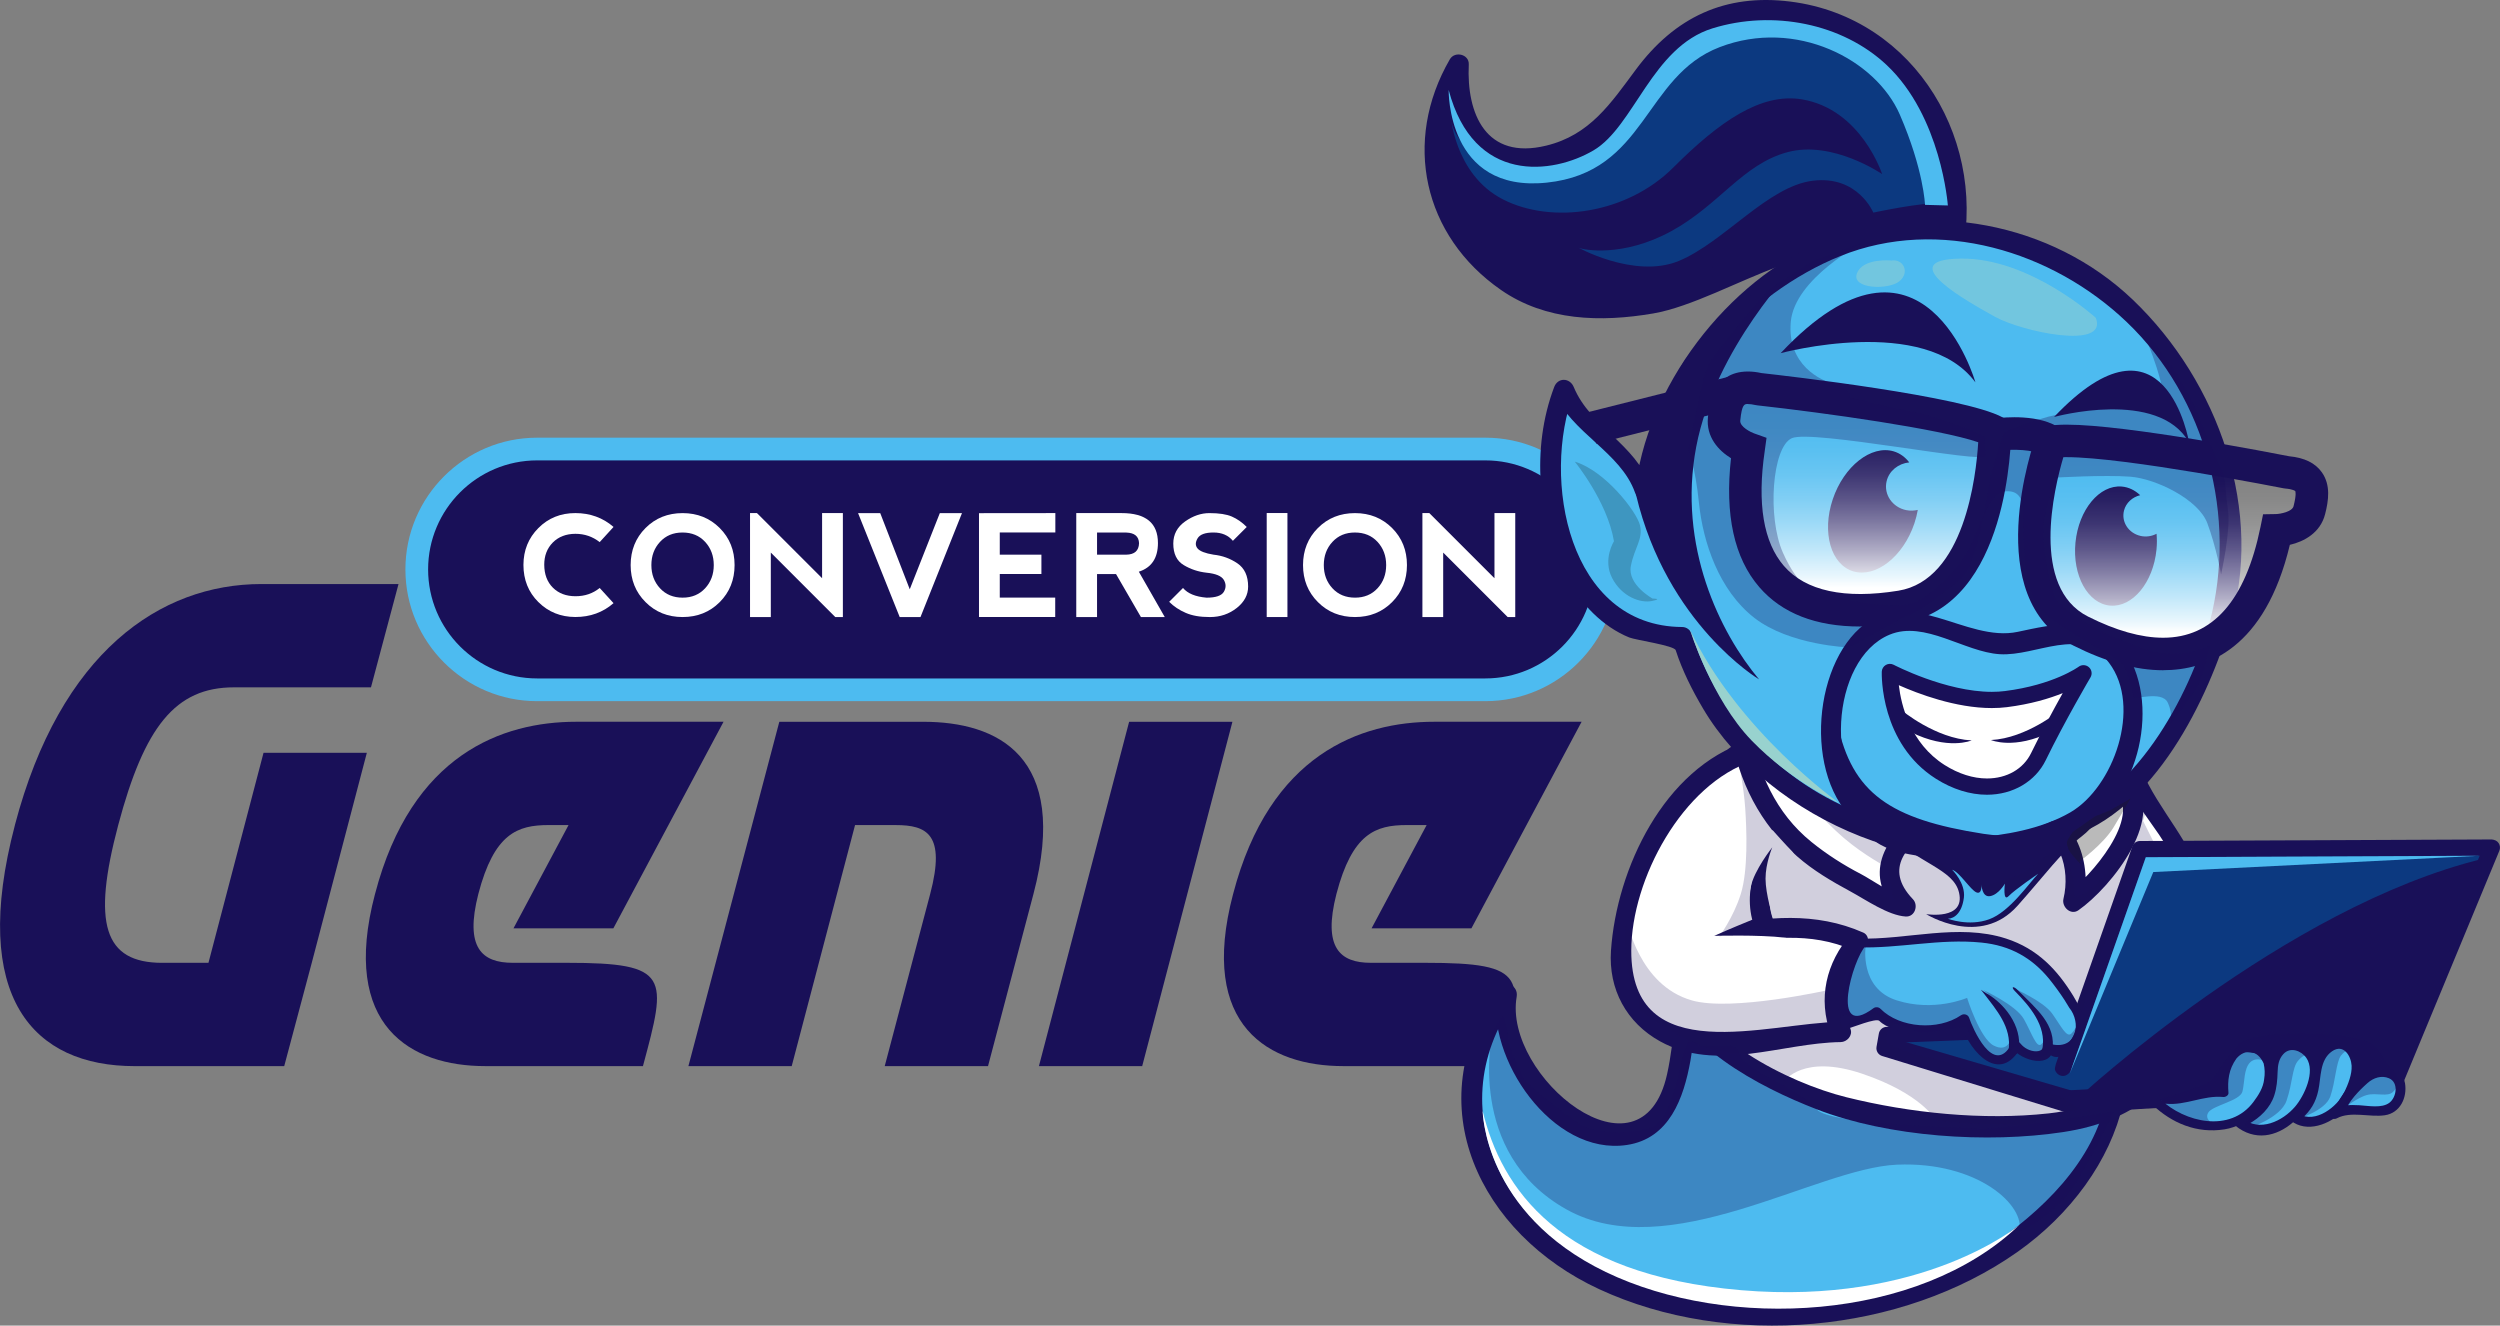
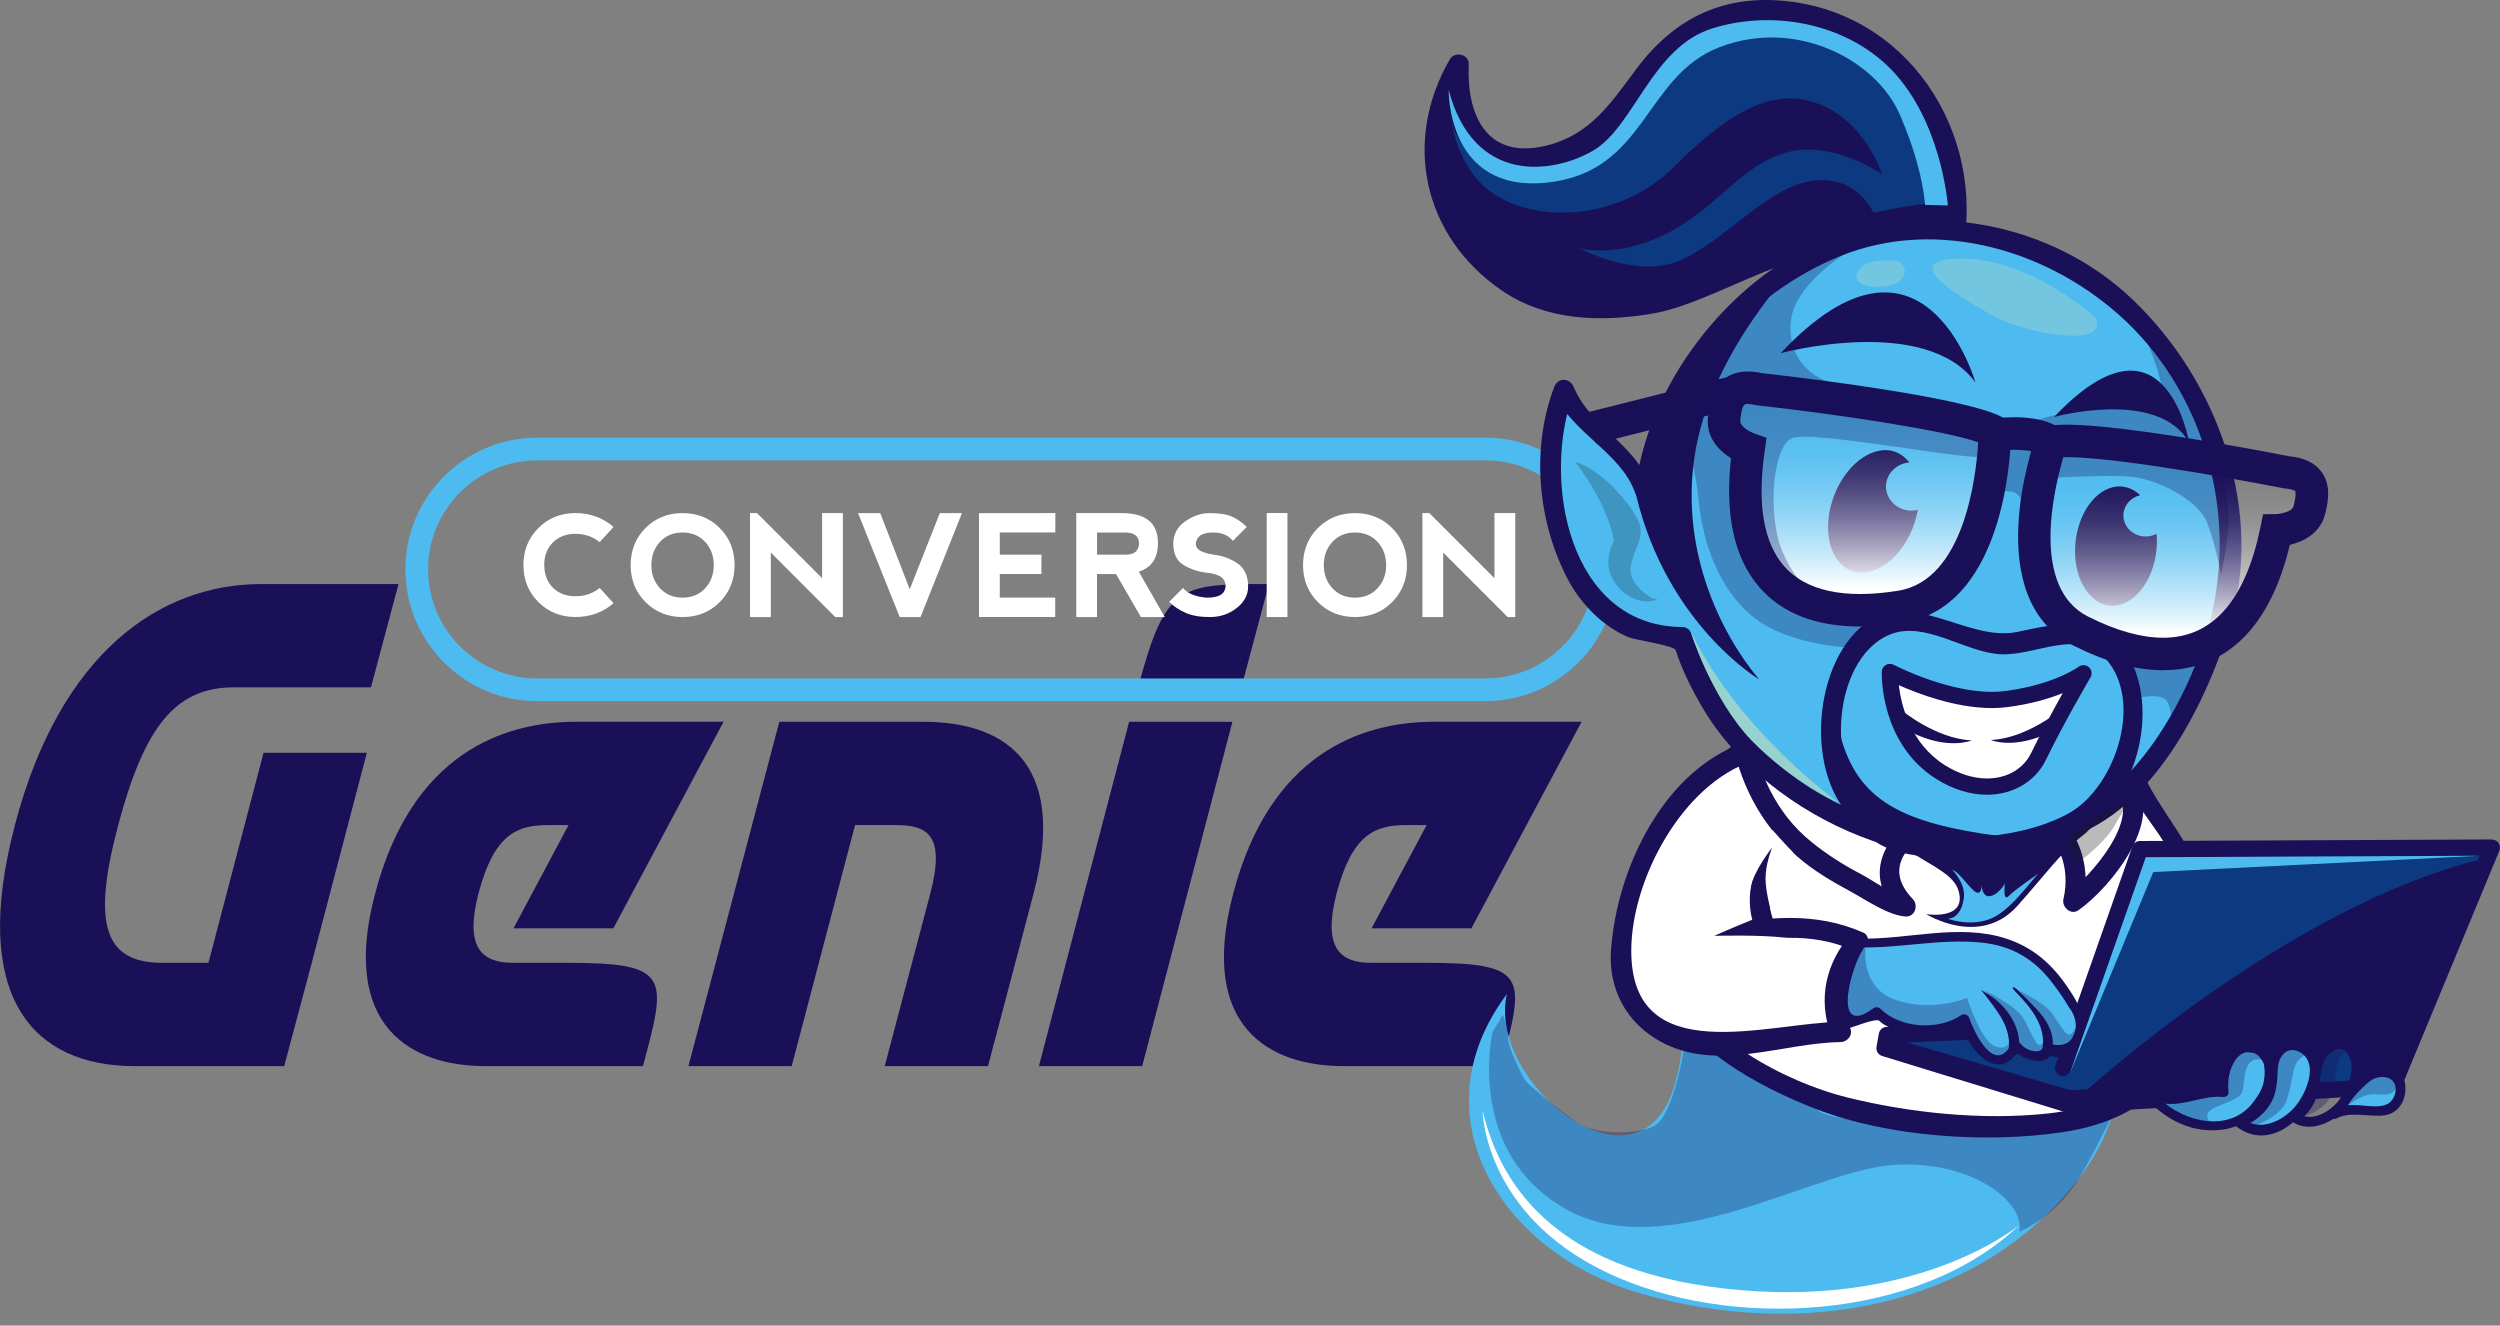
<svg xmlns="http://www.w3.org/2000/svg" xmlns:xlink="http://www.w3.org/1999/xlink" id="b" viewBox="0 0 920.36 488.01">
  <rect x="0" y="0" width="920.36" height="488.01" fill="#808080" stroke="none" />
  <defs>
    <style>.f,.g,.h,.i,.j,.k,.l,.m,.n,.o,.p,.q{stroke-width:0px;}.f,.g,.p{fill:#191058;}.g,.k{opacity:.2;}.h{fill:url(#e);}.i{opacity:.5;}.i,.j{fill:#98d2ce;}.l{fill:#4dbbf0;}.m{fill:#fff;}.n{fill:#1a1818;}.n,.p{opacity:.3;}.o{fill:url(#d);}.q{fill:#0c3980;}</style>
    <linearGradient id="d" x1="684.54" y1="224.66" x2="684.54" y2="142.75" gradientUnits="userSpaceOnUse">
      <stop offset=".1" stop-color="#fff" />
      <stop offset=".15" stop-color="#fff" stop-opacity=".88" />
      <stop offset=".27" stop-color="#fff" stop-opacity=".65" />
      <stop offset=".39" stop-color="#fff" stop-opacity=".45" />
      <stop offset=".5" stop-color="#fff" stop-opacity=".29" />
      <stop offset=".61" stop-color="#fff" stop-opacity=".16" />
      <stop offset=".72" stop-color="#fff" stop-opacity=".07" />
      <stop offset=".82" stop-color="#fff" stop-opacity=".02" />
      <stop offset=".91" stop-color="#fff" stop-opacity="0" />
    </linearGradient>
    <linearGradient id="e" x1="800.03" y1="240.77" x2="800.03" y2="162.32" xlink:href="#d" />
  </defs>
  <g id="c">
    <path class="f" d="M5.48,303.75c16.73-63.64,53.5-88.74,90.77-88.74h50.46l-10.14,38.03h-50.45c-21.55,0-32.96,14.45-42.6,50.71-9.63,36.26-5.32,50.71,16.23,50.71h16.99l20.28-77.33h38.03l-20.28,77.33-10.14,38.03h-55.02c-37.27,0-60.85-25.1-44.12-88.74Z" />
    <path class="f" d="M138.07,329.1c13.44-51.47,46.91-63.39,74.04-63.39h54.26l-40.57,76.06h-36.77l20.28-38.03h-7.35c-11.41,0-20.03,3.04-25.86,25.36-5.07,19.78,1.27,25.35,12.68,25.35h20.03c38.03,0,36.77,5.07,27.89,38.03h-58.06c-27.13,0-53.5-14.45-40.57-63.39Z" />
    <path class="f" d="M329.74,303.75h-14.96l-23.32,88.74h-38.03l33.47-126.77h52.99c27.13,0,54.01,12.42,40.57,63.39l-16.73,63.39h-38.03l16.74-63.39c5.83-22.06-1.27-25.36-12.68-25.36Z" />
    <path class="f" d="M382.47,392.49l33.21-126.77h38.03l-33.22,126.77h-38.03ZM467.15,215.01l-10.14,38.03h-38.03c10.14-38.03,15.21-38.03,48.17-38.03Z" />
    <path class="f" d="M453.97,329.1c13.44-51.47,46.91-63.39,74.03-63.39h54.26l-40.57,76.06h-36.76l20.28-38.03h-7.35c-11.41,0-20.03,3.04-25.86,25.36-5.07,19.78,1.27,25.35,12.68,25.35h20.03c38.03,0,36.76,5.07,27.89,38.03h-58.06c-27.13,0-53.5-14.45-40.57-63.39Z" />
-     <path class="f" d="M591.13,209.63c0,24.47-19.84,44.32-44.32,44.32H197.75c-24.48,0-44.32-19.84-44.32-44.32h0c0-24.47,19.84-44.32,44.32-44.32h349.06c24.48,0,44.32,19.84,44.32,44.32h0Z" />
    <path class="l" d="M546.81,258.13H197.75c-26.74,0-48.5-21.76-48.5-48.5s21.76-48.5,48.5-48.5h349.06c26.74,0,48.5,21.75,48.5,48.5s-21.75,48.5-48.5,48.5ZM197.75,169.49c-22.13,0-40.14,18-40.14,40.13s18,40.14,40.14,40.14h349.06c22.13,0,40.13-18.01,40.13-40.14s-18-40.13-40.13-40.13H197.75Z" />
    <path class="m" d="M198.2,221.66c-3.67-3.65-5.5-8.22-5.5-13.71.02-5.38,1.85-9.89,5.51-13.56,3.65-3.67,8.19-5.5,13.6-5.5s10.14,1.7,14.06,5.1l-5.1,5.59c-2.6-2.04-5.59-3.06-8.95-3.06-3.43.02-6.2,1.09-8.31,3.21-2.1,2.13-3.15,4.85-3.15,8.16.02,3.55,1.08,6.38,3.19,8.47,2.11,2.09,4.88,3.14,8.32,3.14s6.4-1.01,8.9-3.04l5.1,5.59c-3.89,3.4-8.58,5.1-14.06,5.1-5.41-.02-9.95-1.85-13.61-5.5Z" />
    <path class="m" d="M237.65,221.66c-3.66-3.66-5.48-8.21-5.48-13.63s1.83-9.99,5.48-13.65c3.66-3.66,8.21-5.48,13.65-5.48s9.99,1.83,13.65,5.48c3.66,3.66,5.48,8.21,5.48,13.65s-1.83,9.99-5.48,13.65c-3.66,3.66-8.21,5.48-13.65,5.48s-9.99-1.83-13.65-5.5ZM251.32,220.02c3.38,0,6.14-1.15,8.26-3.44,2.13-2.3,3.19-5.15,3.19-8.55s-1.07-6.25-3.19-8.55c-2.12-2.3-4.9-3.44-8.32-3.44s-6.14,1.15-8.27,3.44c-2.13,2.3-3.19,5.15-3.19,8.55s1.06,6.25,3.19,8.55c2.13,2.3,4.9,3.44,8.32,3.44Z" />
    <path class="m" d="M276.12,227.16v-38.27h2.55l23.98,23.98v-23.98h7.65v38.27h-2.81l-23.72-23.73v23.73h-7.65Z" />
    <path class="m" d="M324.05,188.9l10.87,28.04,11.07-28.04h8.16l-15.28,38.27h-7.65l-15.33-38.27h8.16Z" />
    <path class="m" d="M360.41,227.16v-38.24l28.11-.03v7.14h-20.46v8.16h15.33v7.12h-15.33v8.7h20.41v7.14h-28.06Z" />
    <path class="m" d="M419.26,210.48l9.54,16.68h-8.78l-9.16-15.82h-6.99v15.82h-7.65v-38.27h16.68c8.93,0,13.39,3.67,13.39,11.02,0,5.53-2.35,9.05-7.04,10.56ZM403.88,204.2h10.71c3.08-.05,4.66-1.45,4.74-4.21-.08-2.52-1.64-3.83-4.67-3.93h-10.79v8.14Z" />
    <path class="m" d="M453.5,190.17c1.96.85,3.78,2.13,5.48,3.83l-5.1,5.1c-1.7-2.04-4.08-3.06-7.14-3.06s-5.02.72-5.87,2.17c-.85,1.44-.85,2.68,0,3.7.85,1.02,2.81,1.79,5.87,2.29,3.23.34,6.17,1.4,8.8,3.19,2.63,1.79,3.95,4.63,3.95,8.55,0,3.06-1.41,5.7-4.22,7.91-2.82,2.21-6.09,3.32-9.83,3.32s-6.52-.51-8.9-1.53c-2.38-1.02-4.42-2.38-6.12-4.08l5.1-5.1c1.7,2.04,4.59,3.23,8.67,3.57,3.4,0,5.52-.72,6.37-2.17.84-1.45.84-2.89,0-4.34-.84-1.45-2.96-2.34-6.37-2.68-3.06-.34-5.87-1.27-8.42-2.81-2.55-1.53-3.83-4.17-3.83-7.91,0-3.38,1.45-6.1,4.35-8.15,2.9-2.05,5.88-3.07,8.94-3.07,3.55,0,6.31.42,8.27,1.27Z" />
    <path class="m" d="M466.33,188.87h7.63v38.29h-7.63v-38.29Z" />
    <path class="m" d="M485.18,221.66c-3.66-3.66-5.48-8.21-5.48-13.63s1.83-9.99,5.48-13.65c3.66-3.66,8.21-5.48,13.65-5.48s9.99,1.83,13.65,5.48c3.66,3.66,5.48,8.21,5.48,13.65s-1.83,9.99-5.48,13.65c-3.66,3.66-8.21,5.48-13.65,5.48s-9.99-1.83-13.65-5.5ZM498.86,220.02c3.38,0,6.14-1.15,8.26-3.44,2.13-2.3,3.19-5.15,3.19-8.55s-1.07-6.25-3.19-8.55c-2.12-2.3-4.9-3.44-8.32-3.44s-6.14,1.15-8.26,3.44c-2.13,2.3-3.19,5.15-3.19,8.55s1.06,6.25,3.19,8.55c2.12,2.3,4.9,3.44,8.32,3.44Z" />
    <path class="m" d="M523.65,227.16v-38.27h2.55l23.98,23.98v-23.98h7.65v38.27h-2.8l-23.73-23.73v23.73h-7.65Z" />
    <path class="l" d="M640.58,320.41c-24.6,17.55-15.98,57.91-25.21,82.48-14.94,38.5-67.85-5.05-60.63-36.92-33.69,45.06-1.89,95.04,47.94,109.82,60.31,17.89,125.9,5.87,162.8-42.19,21.44-28.06,21.47-64.25-10.4-88.26-22.89-17.73-86.13-40.5-113.78-23.77" />
-     <path class="f" d="M637.93,317.76c-23.43,18.63-18.41,51.48-24.2,77.68-9.4,42.48-60.42.82-55.38-28.48.72-4.22-4.33-6.43-6.84-2.88-30.03,42.55-6.75,90.16,37.23,110.53,47.74,22.1,111.27,16.41,154-13.73,39.04-27.53,58.29-79.42,18.65-115.26-16.33-14.76-39.59-22.99-60.42-28.71-19.5-5.35-43.04-8.65-61.56,1.42-4.24,2.3-.46,8.76,3.78,6.46,30.53-16.59,79.06,3.59,105.56,20.59,20.22,12.98,31.1,34.64,26.78,58.44-4.29,23.65-24.36,42.77-43.57,55.36-37.59,24.63-86.39,24.88-128.29,12.99-46.54-13.21-75.97-61.44-45.7-104.32-2.28-.96-4.56-1.92-6.84-2.88-4.19,24.37,20.26,60.72,47.84,56.54,15.65-2.37,20.87-17.24,23.36-31.05,4.17-23.12.43-51.15,20.88-67.4,3.78-3-1.55-8.26-5.29-5.29h0Z" />
    <path class="m" d="M614.69,359.56c.98,7.82,12.13,18.23,18.16,24.04,8.82,8.32,20.74,14.52,32.73,19.55,22.07,9.17,51.03,10.65,75.14,11.03,26.1.12,49.14-5.76,59.77-25.63,9.5-17.61,13.12-35.6,8.94-54.87-1.91-8.65-4.85-16.59-9.25-24.63-4.39-8.43-12.74-16.33-15.63-25.05-10.38,8.25-33.37,5.61-38.96,16.11-5.08,10.14-8.75,21.15-15.8,31.17-5.59-5.01-3.52-12.86-8.07-18.58-2.72-3.66-13.88-7.64-16.11-11.27-3.6-5.28-2.21-4.02-10-5.3-9.76-1.4-20.77-6.38-30.43-9.32-11.6-3.46-15.49-6.32-26.55-10.52,8.4,14.89,2.66,26.16,1.1,42.73-1.04,8.46,2.18,15.54-2.24,23.01-4.47,8.24-14.46,10.32-20.3,16.92" />
    <path class="f" d="M611.09,360.55c6.44,24.06,36.65,39.68,57.72,47.83,26.47,10.24,62.84,12.62,90.71,8.39,28.46-4.32,44.07-19.33,52.53-46.63,4.31-13.91,3.19-28.66-.27-42.57-4.29-17.27-16.99-28.75-23.61-44.57-.87-2.09-3.27-3.7-5.49-2.23-10.62,7.02-24.23,5.85-35.25,12.11-3.7,2.1-5.42,6.11-7.16,9.73-4.38,9.14-8.14,18.24-13.69,26.77h6.45c-5.06-6.57-3.93-16.93-11.4-21.78-4.94-3.21-11-5.47-14.46-10.53-1.06-1.56-2.15-2.5-3.82-3.29-8.25-3.9-19.74-4.53-28.63-7.7-11.85-4.23-18.41-7.77-30.1-12.41-3.36-1.33-10.48,1.88-9.22,4.49,6.58,13.59,2.28,26.72.6,40.84-1.33,11.13,4.04,18.74-8.42,27.82-4.44,3.23-9.01,5.66-13.02,9.46-3.51,3.32,1.79,8.6,5.29,5.29,12.11-11.46,24.19-13.78,23.67-32.97-.52-19.19,7.17-36.01-1.65-54.22-1.41,1.83-2.81,3.66-4.22,5.49,17.39,6.9,34.56,14.28,52.73,19.04,4.18,1.1,9.17.21,12.03,4.38,1.55,2.27,3.67,3.56,5.9,5.07,5.83,3.94,10.47,4.15,13.03,12.88,1.43,4.88,2.17,7.9,5.25,11.91,1.72,2.23,4.79,2.55,6.45,0,7.77-11.94,11.33-32.6,26.03-37.1,9.38-2.87,19-3.3,27.39-8.84-1.83-.75-3.66-1.49-5.49-2.24,3.46,8.27,8.88,14.99,13.91,22.36,9.24,13.54,12.91,30.76,12.4,46.89-1.03,32.37-22.43,52.3-53.06,55.67-24.14,2.66-51.15-.13-74.57-5.97-21.14-5.28-55.1-22.05-61.34-45.37-1.25-4.65-8.46-2.68-7.21,1.99h0Z" />
    <path class="m" d="M747.05,300.59c16.16,1.43,18.77,22.14,16.21,31.29,9.77-6.35,30.25-33.73,18.06-43.43" />
    <path class="f" d="M746.05,304.2c12.38,1.78,16.22,15.86,13.6,26.69-.71,2.96,2.65,6.2,5.5,4.22,11.97-8.33,33.88-35.37,18.81-49.3-3.53-3.27-8.83,2.01-5.29,5.29,10.3,9.53-9.37,32.03-17.3,37.56,1.83,1.41,3.66,2.81,5.49,4.22,3.5-14.46-2.31-33.51-18.83-35.89-4.72-.68-6.75,6.53-1.99,7.21h0Z" />
    <path class="m" d="M644.17,276.59c-27.16,7.43-42.22,44.22-45.88,62.08-5.96,27.95,5.73,45.11,36.5,46.25,14.58.69,28.81-5.64,42.88-5.02-4.95-10.68-1.88-25.14,6.38-33.35-14.92-7.71-35.29-5.29-51.14-1.7,5.45-1.17,11.59-3.23,17.3-2.88-6.9-11.07,1.34-28.13,8.57-38.03" />
    <path class="f" d="M643.17,272.98c-30.55,9.95-48.02,46.74-50.1,76.99-.97,14.23,5.74,26.58,18.09,33.4,20.91,11.56,44.75.54,66.5.27,2.27-.03,4.47-2.4,3.61-4.74-3.93-10.69-2.08-21.05,5.42-29.71,1.42-1.64,1.6-4.83-.76-5.87-17.45-7.72-35.78-5.96-54.03-2.07.67,2.4,1.33,4.81,1.99,7.21,5.51-1.3,10.55-2.57,16.3-2.75,3.01-.09,4.43-3.06,3.23-5.63-5.6-11.95,1.91-24.58,8.57-34.25,2.74-3.98-3.74-7.72-6.46-3.78-8.53,12.38-15.4,27.22-8.57,41.8,1.07-1.88,2.15-3.75,3.23-5.62-6.31.2-12.15,1.56-18.3,3.01-4.71,1.11-2.7,8.21,1.99,7.21,16.07-3.43,32.75-5.55,48.26,1.32-.25-1.96-.51-3.91-.76-5.87-9.15,10.57-12.23,23.71-7.34,36.99,1.2-1.58,2.41-3.16,3.61-4.73-27.03.34-77.17,17.91-77.11-26.18.04-26.39,18.93-61.41,44.61-69.78,4.56-1.48,2.61-8.71-1.99-7.21h0Z" />
    <path class="q" d="M787.84,312.6s-27.34,77.95-28.28,80.3c-.94,2.34,5.34-14.68,5.34-14.68l-70.26,2.8-.86,4.88,68.06,20.88,119.12-6.87,36.41-87.87-129.53.56Z" />
    <path class="f" d="M761.84,409.77c-.29,0-.59-.04-.88-.13l-68.06-20.88c-1.44-.44-2.33-1.89-2.07-3.38l.86-4.88c.24-1.39,1.42-2.42,2.83-2.47l68.11-2.72c8.3-23.53,22.38-63.7,22.38-63.7.42-1.19,1.54-2,2.81-2l129.53-.57c1.04.12,1.94.49,2.5,1.33.56.83.66,1.89.28,2.81l-36.4,87.87c-.44,1.06-1.45,1.78-2.59,1.84l-119.12,6.87c-.06,0-.12,0-.17,0ZM697.45,383.9l64.75,19.86,116.71-6.73,33.97-81.98-122.91.54c-3,8.54-14.94,42.56-22.09,62.87-.02.27-.07.54-.16.8l-3.12,8.5c-1.27,3.58-2.09,5.88-2.24,6.26-.46,1.14-1.65,2.1-2.87,2.1-.98,0-1.9-.48-2.45-1.28-.55-.79-.77-1.1-.23-2.93h-.04c.04-.13.13-.35.25-.67.39-1.21,1.02-2.94,1.98-5.54l1.52-4.31-63.03,2.51Z" />
    <path class="l" d="M793.86,405.71c5.44,5.59,14.35,9.75,22.54,8.81,10.99-1.18,20-10.7,19.11-21.27-.48-6.37-6.38-10.74-12.26-5.96-4.32,3.7-5.36,9.63-4.69,14.94-6.45-1.18-14.64,3.68-21.09,2.49" />
    <path class="f" d="M792.49,406.77c6.99,6.64,16.2,10.63,26.47,8.99,8.64-1.37,16.18-8.83,17.8-16.23,1.37-6.29.15-16.21-9.54-15.75-9.28.44-10.99,12.4-10.49,18.34.65-.5,1.29-.99,1.94-1.49-7.33-.69-13.8,3.17-21.08,2.49-2.37-.22-2.57,3-.21,3.22,7.33.69,13.8-3.17,21.08-2.49.9.09,2.01-.63,1.94-1.49-.38-4.6.07-8.66,2.92-12.66,3.03-3.58,7.72-3.43,10.04,1.83.43,1.92.49,3.84.17,5.76-.3,3.09-2.08,5.9-3.96,8.41-8.53,11.41-25.19,7.63-34.33-1.05-1.62-1.54-4.37.56-2.74,2.11h0Z" />
    <path class="l" d="M824.23,413.08c8.91,8.07,22.8-1.8,25.96-10.67,1.71-4.52,3.28-12.12-1.12-15.81-3.95-3.64-10.02-1.72-11.81,3.23-1.08,3.53-.22,7.79-1.34,11.53-1.31,4.8-4.73,8.64-9.01,10.82" />
    <path class="f" d="M822.91,414.41c14.43,11.68,31.81-7.44,30.79-22.21-.52-7.42-8.06-11.42-14.41-7.83-3.17,1.79-4.06,5.32-4.45,8.63-.41,3.55-.12,6.76-1.57,10.17-1.41,3.32-4.25,5.68-7.32,7.39-2.1,1.18-.22,4.41,1.89,3.23,4.15-2.32,7.92-5.88,9.42-10.53.92-2.86,1.13-5.6,1.23-8.6.08-2.49.39-4.74,2.13-6.63,2.56-2.79,6.63-1.2,8.46,1.45,3.45,5.01-.79,13.96-4.13,17.89-4.63,5.45-13.12,9.46-19.4,4.38-1.86-1.5-4.52,1.13-2.65,2.64h0Z" />
-     <path class="l" d="M845.35,411.69c3.43,2.68,10.25.45,13.37-1.69,5.22-3.56,7.71-9.93,8.68-15.44.82-4.66-1.05-11.02-7.42-10.02-6.41,1.21-7.26,8.7-7.85,13.38-.75,5.54-1.56,8.89-6.11,12.56" />
    <path class="f" d="M844.41,413.3c6.31,3.82,14.61-.21,19.06-5.13,4.58-5.07,7.59-14.19,4.98-20.76-2.43-6.11-9.86-5.82-14.04-1.83-2.51,2.4-3.28,6.44-3.79,9.69-.89,5.58-1.39,9.95-5.91,13.89-1.82,1.59.83,4.22,2.65,2.64,3.33-2.9,5.16-6,6.1-10.3,1.07-4.85.45-11.3,5.06-14.47,4.29-2.95,7.01,1.77,7.21,5.29.18,3.21-1.33,6.91-2.67,9.74-2.52,5.32-10.63,11.72-16.75,8.01-2.07-1.25-3.94,1.98-1.88,3.23h0Z" />
    <path class="l" d="M859.38,410.08c7.22-4.38,21.55,3.96,24.2-7.23,1.49-6.53-4.97-10.39-10.97-7.11-3.75,2.01-9.98,9.51-11.3,13.17" />
    <path class="f" d="M860.32,411.69c5.15-2.73,12.02-.29,17.62-1.11,5.7-.84,8.32-6.55,7.45-11.79-1.09-6.52-9.08-6.83-13.73-4.67-5.16,2.41-10.03,9.16-12.16,14.29-.93,2.23,2.69,3.19,3.61,1,1.72-4.14,5.19-7.77,8.5-10.7,2.17-1.92,5.11-2.94,7.91-1.74,3.61,1.55,2.76,6.97.15,8.98-2.79,2.16-7.81,1.13-11.04.94-3.52-.21-7-.11-10.18,1.57-2.13,1.13-.24,4.36,1.89,3.23h0Z" />
    <path class="l" d="M683.94,347.14c15.16,1.15,29.86-4.11,45.58-1.75,8.82,1.32,16.37,3.2,22.71,9.74,4.29,4.75,11.6,15.21,12.11,21.26.64,5.32-6.11,13.57-10.32,8.85-.56,7.17-9.9,4.86-11.76-.27-7.52,12.12-17.2-2.95-19.12-9.95-.45.3-1.79,1.22-2.23,1.53-8.51,3.58-23.91,3.88-29.99-4.12-2.43,2.62-7.03,4.17-11.05,4.68-3.4-8.13-1.79-23.88,5.44-29.78" />
    <path class="f" d="M683.83,348.75c15.35.5,30.23-3.3,45.58-1.75,10.8,1.08,18.64,5.7,24.89,13.26,2.05,2.54,3.96,5.16,5.72,7.85.58.95,1.17,1.91,1.75,2.86,4.5,5.5,2.91,15.28-6.12,13.55-.91-1.23-3.48-1.17-3.48.59.15,2.68-5.36,2.71-8.29-.87-.89-1.28-2.69-1.1-3.38.17-6.63,12.13-14.4-6.19-15.58-9.72-.4-1.2-1.89-1.68-3.03-.91-8.36,5.71-22.5,4.75-29.63-2.42-.67-.68-1.84-.73-2.59-.17-16.22,12.03-7.6-18.11-2.86-22.96,1.53-1.57-1.56-3.38-3.07-1.83-8.04,8.22-9.07,20.76-5.71,31,.27.83,1.17,1.49,2.19,1.27,1.57-.33,10.47-4.03,11.65-2.84,2.57,2.59,7.12,3.54,10.64,4.29,4.04.86,8.23.33,12.25-.16,2.44-.3,4.71-1.2,6.96-1.98,2.78-.96.16-.98.25-.7,3.52,10.58,14.46,22.02,22.01,8.22-1.13.05-2.26.11-3.38.17,3.53,5.09,15.28,7.99,15.24-.32-1.16.2-2.32.39-3.48.59,3.72,5.05,6.9,3.54,11.18-.44,6.22-5.79,3.42-12.82-.26-18.82-5.83-9.51-13.05-17.37-24.79-21.16-17.64-5.69-36.58.59-54.47,0-2.37-.08-2.58,3.14-.21,3.22h0Z" />
    <path class="f" d="M730.2,365.56c4.8,6.26,10.39,12.55,9.28,21-.31,2.39,3.43,2.36,3.74,0,1.2-9.13-5.44-17.19-12.05-20.96-2.06-1.18-2.44-1.95-.97-.03h0Z" />
    <path class="f" d="M741.85,364.95c5.44,5.54,11.5,12.68,10.08,21.02-.4,2.36,3.2,3.37,3.6.99,1.67-9.85-6.11-15.75-12.66-22.41-1.69-1.72-2.72-1.32-1.02.4h0Z" />
    <path class="m" d="M709.03,301.97c-12.32,7.74-20.05,20.81-7.45,31.7h0l-.49-.03c-27.27-12.61-54.17-24.79-60.46-64.65,0,0,17.53,14.06,32.49,22.46,14.95,8.4,35.91,10.51,35.91,10.51Z" />
    <path class="f" d="M707.14,298.74c-14.01,9.78-21.43,23.79-8.21,37.58.88-2.13,1.76-4.25,2.64-6.38-4.65-.28-12.31-6-16.5-8.17-6.45-3.34-12.56-7.25-18.21-11.82-13.15-10.62-19.67-25.67-22.62-41.95-2.08,1.21-4.17,2.42-6.25,3.64,21.43,17.08,43.27,31.03,71.04,34.07,4.79.53,4.74-6.96,0-7.48-25.5-2.8-46.13-16.25-65.76-31.88-2.96-2.36-6.95-.2-6.25,3.64,3.25,17.95,10.77,33.13,24.55,45.25,5.92,5.21,12.82,9.25,19.73,12.98,5.6,3.03,13.86,8.81,20.28,9.19,3.38.2,4.78-4.15,2.64-6.38-11.12-11.61-1.45-20.14,6.69-25.83,3.92-2.74.19-9.23-3.77-6.46Z" />
    <path class="f" d="M717.88,96.17c9.85-34.48-6.07-72.43-42.02-87.17-21.76-8.74-47.03-8.14-63.02,9.8-15.37,15.74-20.46,36.48-47.14,39.08-24.9,2.27-30.06-14.81-28.72-34.15-20.19,32.61-6.66,73.1,32.04,86.97,19.07,6.47,34.98,3.47,52.93-3.73,13.63-6.73,38.77-21.54,54.87-13.47,5.82,3.07,8.87,7,8.54,14.01,10.67-5.14,21.7-8.6,31.83-6" />
    <path class="f" d="M721.49,97.16c11.23-43.66-15.84-90.74-62.4-96.58-23.99-3.01-42.51,5.74-56.83,25-9.33,12.55-16.96,24.14-33.06,28.04-22.14,5.38-29.35-11.67-28.48-29.9.18-3.78-5.16-5.02-6.97-1.89-17.47,30.17-9.85,65.01,18.82,84.91,16.5,11.45,36.76,11.96,56.03,8.66,27.8-4.75,71.37-38.94,73.03-7.91.16,3.01,3.01,4.42,5.63,3.23,9.45-4.29,18.41-7.44,28.95-5.62,4.71.81,6.74-6.39,1.99-7.21-12.58-2.16-23.27,1.18-34.71,6.38,1.87,1.08,3.75,2.15,5.63,3.23-2.2-41.26-60.18-6.65-77.78-.67-50.85,17.3-98.81-33.42-71.12-81.22-2.32-.63-4.64-1.26-6.97-1.89-.77,16.13,2.54,31.73,19.46,37.1,20.17,6.41,38.33-7.74,49.54-22.63,9.33-12.39,17.44-23.95,32.84-29.09,16.57-5.53,35.75.44,50.14,8.85,26.68,15.59,36.46,48.48,29.07,77.21-1.2,4.67,6.01,6.66,7.21,1.99h0Z" />
    <path class="l" d="M756.8,305.83c27.83-5.26,50.92-48.08,58.68-70.66,11.32-33.94,6.17-64.55-11.82-95.48-16.85-30.04-47.54-51.03-83.33-54.59-39-4.3-72.6,15.67-95.04,45.2-9.47,13.24-20.62,33.13-21.4,49.6-4.18-15.67-23.17-21.21-28.14-36.42-12.63,31.09-1.69,92.44,43.51,91.09,21.48,70.77,104.22,87.45,137.54,71.27" />
    <path class="f" d="M757.8,309.44c33.16-8.01,53.59-48.5,62.86-78.34,13.28-42.71-3.95-90.61-35.49-120.76-29.87-28.55-75.63-37.02-113.68-21.67-35.42,14.29-65.84,54.18-69.56,92.72,2.45-.33,3.13-2.14,5.58-2.48-5.47-15.51-22.03-21.65-28.14-36.42-1.43-3.45-5.84-3.63-7.21,0-8.5,22.51-6.16,49.17,4.82,70.4,4.79,9.27,13.07,17.85,22.84,21.8,2.28.93,16.52,2.94,17.08,4.68,2.44,7.55,6.07,14.71,10.09,21.52,23.94,40.56,86.6,68.73,131.71,48.18,4.38-2,.58-8.44-3.77-6.45-21.34,9.72-47.71,4.98-68.83-2.82-30.3-11.2-53.33-35.64-63.22-66.22-.52-1.6-1.88-2.74-3.6-2.75-41.95-.22-51.9-54.57-39.9-86.35h-7.21c6.15,14.87,24.48,21.89,29.77,36.91,1.45,4.1,5.31,2.72,5.72-1.48,3.61-37.45,36.14-72.04,69.85-85.64,36.28-14.63,78.13-1.82,105.47,24.32,29.3,28.01,40.73,71.89,30.49,110.54-7.22,27.23-28.26,66.02-57.64,73.12-4.69,1.13-2.7,8.34,1.99,7.21h0Z" />
    <path class="f" d="M692.15,299.79c-20.96-11.53-18.44-57.02,3.49-66.14,12.88-5.36,27.55,6.39,40.55,7.19,13.64.84,29.82-10.65,40.25,3.18,12.23,16.22,1.64,45.84-14.28,55.06-10.7,6.19-24.17,8.44-36.29,9.38-5.28.41-30.62.94-32-6.43-.88-4.73-8.09-2.72-7.21,1.99,1.86,9.95,20.23,11.25,28.09,11.93,17.23,1.48,35.84-2.65,51.19-10.4,21.77-10.99,30.14-47.82,15.48-67.25-9.3-12.33-25.76-8.45-38.58-5.7-19.16,4.1-40.04-17.58-58.16-1.36-18.81,16.85-20.49,61.72,3.69,75.02,4.23,2.32,8-4.13,3.78-6.46h0Z" />
    <path class="f" d="M701.79,187.81c-5.11-1.03-8.37-5.77-7.26-10.59.89-3.89,4.36-6.61,8.35-6.99-1.49-1.94-3.41-3.37-5.71-4.06-8.29-2.46-18.35,5.45-22.45,17.64-4.1,12.2-.71,24.08,7.59,26.54,8.29,2.46,18.34-5.44,22.45-17.64.57-1.68.98-3.35,1.26-4.99-1.35.31-2.78.38-4.22.09Z" />
    <path class="f" d="M788.02,197.29c-4.41-.99-7.14-5.17-6.08-9.32.73-2.89,3.1-4.97,5.95-5.67-1.93-1.82-4.22-2.96-6.76-3.18-8.23-.71-15.87,8.52-17.06,20.62-1.19,12.1,4.53,22.5,12.77,23.21,8.24.71,15.87-8.52,17.06-20.62.2-2.01.19-3.96.02-5.83-1.74.92-3.82,1.26-5.91.8Z" />
    <path class="o" d="M647.53,143.25s72.87,8.05,86.87,15.65c0,0-.17,58.87-34.62,64.46-42.84,6.95-62.5-14.06-56.04-58.17,0,0-9.78-3.31-9.03-10.92.75-7.61,2.77-13.27,12.82-11.01Z" />
    <path class="f" d="M684.74,230.65c-16.28,0-28.75-4.88-37.06-14.5-9.26-10.71-12.75-26.66-10.42-47.46-4.59-2.82-9.21-7.79-8.5-15.01.41-4.18,1.66-16.91,14.74-16.91,1.56,0,3.2.19,5,.58,8.94.99,74.33,8.48,88.75,16.3l3.14,1.7v3.57c-.02,2.61-.65,64.02-39.66,70.34-5.66.92-11.04,1.38-16.01,1.38ZM643.5,148.73c-1.29,0-2.23,0-2.83,6.11-.23,2.3,3.98,4.31,5.04,4.69l4.63,1.65-.67,4.88c-2.84,19.35-.46,33.57,7.06,42.28,7.97,9.22,22.39,12.32,42.1,9.13,24.37-3.95,28.68-42.19,29.44-54.66-14.27-4.9-56.08-10.79-81.39-13.59l-.66-.11c-1.05-.24-1.97-.36-2.72-.36Z" />
    <path class="h" d="M841.84,173.89s-71.04-14.06-86.72-11.19c0,0-19.54,54.32,10.9,69.63,37.86,19.04,63.33,5.47,72.03-37.1,0,0,10.28-.17,12.12-7.41,1.85-7.23,1.84-13.05-8.33-13.93Z" />
    <path class="f" d="M796.35,246.75h0c-9.95,0-21.05-3.05-33.01-9.07-34.78-17.49-14.72-74.58-13.85-77l1.16-3.24,3.39-.62c1.78-.33,3.99-.49,6.76-.49,22.26,0,76.78,10.62,81.89,11.63,5.69.55,9.64,2.48,12.07,5.9,3.34,4.7,2.49,10.44,1.21,15.43-1.75,6.88-7.75,10.08-12.98,11.29-9.09,38.01-30.22,46.15-46.64,46.15ZM759.61,168.31c-3.44,11.61-12.2,47.96,9.1,58.68,10.28,5.17,19.57,7.79,27.63,7.79h0c18.25,0,30.31-13.71,35.84-40.75l.96-4.7,4.8-.08c1.5-.05,5.89-.82,6.42-2.9,1.13-4.45.68-5.46.62-5.57h0s-.72-.68-3.67-.93l-.65-.09c-.58-.11-58.17-11.46-79.88-11.46-.43,0-.82,0-1.19.01Z" />
    <path class="f" d="M751.55,167.5c-2.76-2.05-10.66-2.19-15.13-1.63l-1.5-11.87c2.65-.34,16.2-1.73,23.77,3.9l-7.14,9.6Z" />
    <path class="f" d="M655.53,130.02s53.19-14.43,71.71,10.75c0,0-19.04-66.74-71.71-10.75Z" />
    <path class="f" d="M765.7,147.95s20.64-2.17,31.37,5.16c0,0-9.93-26.24-31.37-5.16Z" />
    <rect class="f" x="585.37" y="145.07" width="52.89" height="11.96" transform="translate(-18.37 153.93) rotate(-14.13)" />
    <path class="m" d="M695.75,247.38s23.56,12.41,42.7,9.99c19.14-2.42,28.56-9.52,28.56-9.52,0,0-9.55,16.25-16.57,30.68-5.38,11.06-20.75,15.38-36.12,5.65-19.36-12.25-18.57-36.79-18.57-36.79Z" />
    <path class="f" d="M731.5,292.58c-6.21,0-12.71-2.03-18.78-5.87-20.56-13.02-19.99-38.35-19.96-39.42.03-1.03.6-1.97,1.49-2.49.89-.52,1.99-.54,2.9-.06.19.1,19.15,9.96,36.13,9.96,1.67,0,3.29-.09,4.8-.29,17.98-2.27,27.05-8.88,27.15-8.95,1.14-.85,2.73-.77,3.79.17,1.06.95,1.31,2.51.58,3.74-.1.16-9.58,16.31-16.46,30.47-3.82,7.86-12.11,12.74-21.63,12.74ZM699.04,252.26c.87,7.34,4.21,21.37,16.88,29.39,5.11,3.23,10.5,4.94,15.58,4.94,7.32,0,13.4-3.5,16.25-9.37,3.75-7.71,8.26-16,11.63-22.05-4.91,1.98-11.75,4.06-20.56,5.17-1.76.22-3.63.33-5.55.33-13.3,0-27.18-5.29-34.23-8.42Z" />
    <path class="f" d="M700.05,261.46s12.46,10.45,25.8,11.12c0,0-8.67,3.78-22.46-3.11l-3.34-8.01Z" />
    <path class="f" d="M758.44,261.46s-12.3,10.32-25.48,10.98c0,0,8.56,3.74,22.18-3.07l3.29-7.91Z" />
    <path class="f" d="M676.45,266.29s-2.95,22.41,15.92,39.08c14.47,12.78,26.84,14.61,28.84,23.26,2.37,10.24-12.11,7.9-12.11,7.9,0,0,19.8,12.42,33.63-3.07,9.98-11.19,16.35-20.03,23.81-25.7,7.46-5.66,17.28-23.14,17.28-23.14,0,0-19.31,27.69-53.66,22.34-34.35-5.35-48.35-14.93-53.73-40.67Z" />
    <polygon class="f" points="696.21 382.43 762.16 401.73 762.7 405.07 695.31 384.69 696.21 382.43" />
    <path class="f" d="M763.17,405.61l-.57-.17-67.78-20.5,1.17-2.95.33.09,66.17,19.37.67,4.17ZM695.81,384.45l66.43,20.09-.41-2.52-65.4-19.14-.63,1.57Z" />
    <polygon class="f" points="818.59 398.73 762.16 401.73 762.7 405.07 817.84 401.66 818.59 398.73" />
    <path class="f" d="M762.39,405.47l-.66-4.09,57.36-3.04-.95,3.69-.27.02-55.48,3.43ZM762.6,402.08l.42,2.6,54.53-3.37.56-2.17-55.51,2.95Z" />
    <path class="f" d="M661.46,97.43s-30.07,30.54-37.01,67.08c-6.94,36.55,8.79,68.47,23.13,85.59,0,0-33.91-20.18-45.28-67.95,0,0,5.95-28.74,16.59-47.25,10.64-18.51,42.56-37.47,42.56-37.47Z" />
    <path class="m" d="M644.75,338.73s-8.79,3.55-13.65,5.8c0,0,16.55-.47,25.89.65,9.35,1.12,1.21,4.3-.37,4.3s-9.72,1.4-9.72,1.4c0,0-6.26.56-9.54.65-3.27.09-9.44-1.12-9.44-1.12,0,0-3.18-2.43-3.27-4.39-.09-1.96-.19-3.55,1.12-5.05,1.31-1.5,1.5-2.33,2.9-2.62,1.4-.28,3.65-1.12,4.95-1.5,1.31-.37,11.5,1.96,11.5,1.96l-.38-.09Z" />
    <path class="m" d="M652.7,337.9s-2.73-8.69-2.73-14.41,2.48-11.55,2.48-11.55c0,0-6.71,8.45-7.95,14.66-1.24,6.21-1.12,7.83-1.37,7.08-.25-.75-.87-7.33-.62-8.82.25-1.49,1.74-6.96,1.74-6.96,0,0,1.37-2.73,1.86-3.97.5-1.24,1.86-2.61,2.36-3.6.5-.99,4.1-4.72,4.1-4.72,0,0,4.92,5.52,6.96,7.58,2.04,2.06.99,4.72.99,4.72l-1.12,2.73-6.71,17.26Z" />
    <path class="q" d="M713.53,75.02s-3.24-45.72-36.01-57.46c-32.78-11.73-48.56-7.69-67.17,13.76-18.99,21.88-28.73,34.8-47.34,31.97-18.61-2.83-28.73-10.52-29.13-21.85,0,0,1.21,22.66,19.42,31.96,18.21,9.31,45.72,5.26,62.72-11.73,16.99-16.99,32.31-27.59,47.34-25.09,21.85,3.64,29.54,27.52,29.54,27.52,0,0-18.21-12.54-34.8-8.09-16.59,4.45-25.09,19.42-42.89,29.13-17.8,9.71-32.37,6.88-33.99,6.07-1.62-.81,20.23,11.73,36.82,4.86,16.59-6.88,32.77-27.51,49.36-29.54,16.59-2.02,22.25,11.74,22.25,11.74,0,0,19.02-4.05,23.87-3.24Z" />
    <path class="p" d="M549.44,379.97s-10.14,44.36,27.25,65.27c37.39,20.91,91.89-15.21,121.67-16.47,29.78-1.27,47.53,15.21,44.99,24.71,0,0,13.84-5.55,22.13-19.88,8.29-14.33,12.73-24.47,12.73-24.47,0,0-41.19,6.97-50.06,6.34-8.87-.63-54.67-1.47-59.34-7.07-4.67-5.6-20.51-13.21-20.51-13.21l-6.97-5.07s-1.06-4.94-3.8-5.07c-2.74-.13-11.4,0-11.4,0,0,0-3.8-3.17-5.07-.63l-1.27,2.53s-3.8,24.71-11.41,27.88c-7.6,3.17-21.54,2.53-27.25-1.27-5.7-3.8-18.38-13.94-19.64-15.84-1.27-1.9-6.34-12.04-6.34-15.84s-1.9-8.24-1.9-8.24l-3.8,6.34Z" />
    <path class="p" d="M686.83,348.25s-2.41,15.57,11.36,20c13.77,4.44,25.98-.89,25.98-.89,0,0,4.66,14.88,9.77,17.54,5.11,2.66,6.89-2,6.66-5.33-.22-3.33-4-7.33-4.88-9.33-.89-2-5.55-5.77-5.55-5.77,0,0,11.99,5.55,14.88,10.66,2.89,5.11,4.66,10.88,6.44,9.33,1.78-1.55,1.33-4,1.33-5.11s-3.77-6.66-4.88-8.66c-1.11-2-6.66-6.88-6.66-6.88,0,0,10.88,4.66,14.21,9.33,3.33,4.67,5.33,9.1,7.11,7.33,1.78-1.78,3.11-5.55,2.88-3.55-.22,2-1.55,5.33-1.55,5.33,0,0-1.11,2.44-1.78,2.66-.67.22-1.56,1.11-2.22,1.33-.66.22-2.22-.22-2.89,0-.67.22-2.44.45-2.44.45,0,0-.89,1.55-1.55,1.78-.67.22-1.55,1.11-2.89.67-1.33-.44-1.78.67-5.11-1.55l-3.33-2.22h0s-6.66,6.44-8.21,4.88c-1.55-1.55-3.55-5.11-4.66-6-1.11-.89-3.55-2.66-4-3.77-.44-1.11-.45-2-1.11-2.44-.67-.44-13.77,2.44-16.65,2-2.89-.45-7.55-3.11-9.77-3.33-2.22-.22-2.66,0-4.22-1.33-1.56-1.33-2-2.22-2.66-2-.67.22-5.33,1.11-7.11.89-1.78-.22-2.66.22-3.55-.45-.89-.67-2,2.22-2.22-3.11-.22-5.33,7.48-25.36,9.29-22.45Z" />
    <path class="k" d="M579.74,169.95s11.99,14.66,14.43,29.31c0,0-4.22,6.66-.67,13.55,3.55,6.88,10.44,9.33,14.66,8.44,4.22-.89.22-.89.22-.89,0,0-9.33-5.11-7.99-11.99,1.33-6.88,4.66-9.99,3.33-15.1-1.33-5.11-12.88-19.99-23.98-23.32Z" />
    <path class="p" d="M680.71,238.35s-21.8-.73-34.88-10.9c-13.08-10.17-18.89-27.98-20.35-42.15-1.45-14.17-4-19.98-4-19.98l4-18.53s1.46-9.45,4.72-14.54c3.27-5.09,20.35-25.43,21.44-26.16,1.09-.73,6.18-3.63,7.99-5.09,1.82-1.45,8-5.09,9.08-5.45,1.09-.36,12.72-4.72,12.72-4.72l4.36-1.45s-25.07,13.08-26.52,29.07c-1.45,15.99,11.26,21.8,15.99,22.89,4.72,1.09,7.27,5.09,5.09,4.72-2.18-.36,22.16,5.45,25.43,5.81,3.27.36,25.8,7.99,25.07,9.45-.73,1.45.36,3.63,0,6.54-.36,2.91-63.95-9.81-71.21-6.54-7.27,3.27-9.08,29.07-3.27,42.15,5.81,13.08,11.63,14.53,12.72,14.9,1.09.36,27.25,6.9,35.24,3.63s17.44-13.81,20.71-20.35c3.27-6.54,7.27-19.98,12.72-20.71,5.45-.73,6.54,2.91,6.9,5.45.36,2.54-.73,29.07,5.81,37.06,6.54,7.99,28.71,18.17,30.88,21.07,2.18,2.91,4,10.54,4,11.99s10.54-2.54,12.71,2.18c2.18,4.72.73,8.36.73,8.36,0,0,9.45-12.35,10.9-15.62,1.45-3.27,4-13.81,4-13.81,0,0-10.54,5.45-22.53,1.82-11.99-3.63-32.34-13.44-34.88-20.35-2.54-6.9-5.45-22.89-3.27-30.16,2.18-7.27,3.27-13.08,3.27-13.08,0,0,18.53-1.09,27.98-.36,9.45.73,25.07,8.36,28.34,17.08,3.27,8.72,5.08,18.89,5.08,18.89,0,0,3.64-16.35,2.54-23.62-1.09-7.27-.73-12.35-2.54-15.62-1.81-3.27-7.26-16.35-8.72-20.35-1.45-4-5.81-10.54-6.9-13.08-1.09-2.54-5.45-7.27-6.9-9.81-1.45-2.54-4.72-5.81-4.72-5.81l-2.18-2.54s8.36,17.98,8.36,27.98c0,3.27-5.5-5.43-17.44-4.36-20.35,1.82-13.08,6.54-21.8,8.36-8.72,1.82-19.62,6.54-19.62,6.54,0,0-4.36,13.08-5.09,17.08-.73,4-4.73,31.25-10.17,36.33-5.45,5.09-17.44,13.45-19.26,13.81-1.82.36-7.27,3.63-7.27,3.63l-15.26,8.36Z" />
    <path class="i" d="M771.55,117s-24.34-22.16-49.78-21.8c-25.43.36,2.91,15.99,12.72,21.44,9.81,5.45,41.78,12.35,37.06.36Z" />
    <path class="i" d="M696.34,95.92s-10.54-1.09-12.72,4.72c-2.18,5.81,11.63,6.18,15.62,2.91,4-3.27,1.45-8.36-2.91-7.63Z" />
-     <path class="l" d="M533.31,33.08s-.77,38,36.08,34.16c36.85-3.84,35.69-39.15,63.71-49.89,28.02-10.75,57.48,4.51,66.31,24.85,8.82,20.34,9.27,33.22,9.27,33.22l8.41.22s-2.37-32.79-22.59-51.76c-16.23-15.23-41.83-20.34-64.09-13.43-22.26,6.91-28.79,36.08-43.75,44.9-14.97,8.83-44.14,12.66-53.35-22.26Z" />
+     <path class="l" d="M533.31,33.08s-.77,38,36.08,34.16c36.85-3.84,35.69-39.15,63.71-49.89,28.02-10.75,57.48,4.51,66.31,24.85,8.82,20.34,9.27,33.22,9.27,33.22l8.41.22s-2.37-32.79-22.59-51.76c-16.23-15.23-41.83-20.34-64.09-13.43-22.26,6.91-28.79,36.08-43.75,44.9-14.97,8.83-44.14,12.66-53.35-22.26" />
    <path class="j" d="M622.09,231.69s7.99,25.68,22.77,40.94c14.77,15.26,32.22,23.01,32.22,23.01,0,0-37.3-26.4-54.99-63.95Z" />
    <path class="f" d="M764.99,404.26s75.95-70.51,149.45-88.2c0,0-14.7,40.56-16.06,43.83-1.36,3.27-14.16,35.93-14.16,35.12s-5.99.54-6.8.27c-.82-.27-4.82.46-4.82.46,0,0-1.71.62-2.8,1.44-1.09.82-2.18,0-2.18,0l-1.63-8.17-.54-3s-1.36-1.63-2.18-1.36c-.82.27-1.94-.79-3.28-.12-1.34.67-5.16,3.39-5.16,3.39,0,0,.54.27-.82,1.63-1.36,1.36-4.94-2.96-4.94-2.96l-7.31-1.13-3,1.36s-.56,2.44-1.51,2.99c-.94.55-.92,4.68-1.75,3.43-.83-1.25-4.09-5.33-4.09-5.33,0,0-3.27-.54-4.08-.54s-3.26-.71-4.08-.08c-.82.63-2.72,1.99-3.27,2.81-.54.82-1.91,5.99-1.91,5.99l.58,4.54s-17.19,2.27-19.1,1.99c-1.9-.27-34.57,1.63-34.57,1.63Z" />
-     <path class="g" d="M712.46,412.15s-5.17-9.53-26.95-16.88c-21.78-7.35-28.58,2.72-28.58,2.72l-15.52-10.07s-11.98-.54-19.6-4.63c-7.62-4.08-18.51-10.89-18.51-11.98v-3.27s-3.54-5.99-4.36-11.98c-.82-5.99-1.09-14.16-.27-15.79s4.27,22.37,24.23,28.04c14.64,4.16,50.09-3.81,50.09-3.81l7.62-16.88s-22.98-4.81-30.41-5.67c-7.43-.86-17.3,2.88-17.3,2.88,0,0,5.24-7,7.96-15.72,2.72-8.71,2.18-23.41,1.63-31.58-.54-8.17-2.72-18.51-2.72-18.51,0,0,7.9,17.15,18.51,28.04,10.62,10.89,38.93,24.77,38.93,24.77l-2.45-12.52s-8.44-4.36-16.06-10.89c-7.62-6.53-15.52-16.06-15.52-16.06,0,0,25.04,14.7,28.04,15.24,2.99.55,8.98,2.45,8.98,2.45,0,0,6.26,2.99,7.89,3.54,1.63.54,3.81,1.36,4.9,2.45,1.09,1.09,2.45,2.72,3.54,3.54,1.09.82,3.54,3,4.9,3.81,1.36.82,2.45.54,3.81,2.72,1.36,2.18,20.14-4.36,21.5-5.99,1.36-1.63,11.98-8.71,11.98-8.71,0,0,5.72,11.71,4.9,16.88-.82,5.17,7.35-1.91,10.07-4.9,2.72-2.99,11.43-13.34,12.52-17.42,1.09-4.08,2.18-9.8,2.18-9.8,0,0,.54,0,1.36.82.82.82-.82,5.17-.82,5.17l4.9,9.8s-8.17.54-7.9,1.36c.27.82-19.6,59.35-19.6,59.35,0,0-12.52-15.52-15.52-17.97-2.99-2.45-9.53-5.17-10.89-5.72-1.36-.55-1.63-1.36-4.36-1.63-2.72-.27-3.44-2.04-6.08-1.97-2.63.07-5.63-1.29-7.53-.48-1.91.82-11.71.54-11.71.54l-8.98.27-8.17,1.09s-4.97,1.22-6.29,1.43c-1.33.2-1.95-1.37-3,.5-1.05,1.88-4.86,10.32-5.13,12.5-.27,2.18-1.5,7.74-1.16,9.45.34,1.71.12,5.45.12,5.45,0,0,.97,3.54,1.58,2.25.62-1.29,1.63-1.91,3-2.18,1.36-.27,3.27-1.63,4.36-1.9,1.09-.27,2.92-2.96,4.32-1.89,1.4,1.07,3.85,1.34,4.66,2.16.82.82,1.83,1.22,1.73,2.11-.1.89-2.26,2.04-2.67,4.32-.42,2.28-.23,2.41,1.17,3.43,1.4,1.03,10.11,4.02,14.47,4.84,4.36.82,5.44,1.09,8.71,2.45,3.27,1.36,11.16,4.08,11.16,4.08l11.16,2.72s6.54,1.36,9.8,2.45c3.26,1.09,5.99,2.18,7.89,2.99,1.91.82,4.63,2.99,4.63,2.99,0,0,4.35.82-.54,2.18-4.9,1.36-3.27,1.36-5.99,1.36s-9.8,3.54-11.43,3.54-28.04,0-33.21-1.91Z" />
    <path class="n" d="M765.54,317.15s8.71-6.26,12.52-12.52c3.81-6.26,6.26-10.62,6.26-10.62l-7.62,4.36-5.44,2.18-8.17,5.72s-2.18,3-2.18,3.81,0,.82.55,2.45c.54,1.63,4.63,5.72,4.63,5.72" />
    <polygon class="l" points="761.97 395.26 789.96 315.58 912.88 315.04 792.72 321.04 761.97 395.26" />
    <path class="p" d="M815.16,413.88s-3.75-1.5-2.25-4.22c1.5-2.72,11.81-4.31,12.65-7.87.84-3.56.47-8.34,2.81-10.68,2.34-2.34,6.86-.66,7.13,2.15.27,2.82,0,8.44-2.17,11.91-2.16,3.47-5.44,7.12-5.72,7.12s-1.12,1.59-1.12,1.59l1.12,1.5s11.9-3.66,14.15-10.12c2.25-6.47,2.06-12.18,4.22-14.71,2.16-2.53,3.84-2.53,4.22-1.59.38.94,1.41,4.22,1.5,4.78.09.56.66,1.5.19,2.9-.47,1.41-.75,2.91-.75,4.13s-1.5,5.53-1.5,5.53c0,0-1.87,3.28-2.71,3.94-.85.66-.94,1.03-.94,1.03l-.19.66s10.21-2.91,12.09-8.25c1.87-5.34,2.16-12.84,3.94-15.09,1.78-2.25,3.28-2.25,3.94-.75.66,1.5,1.31,1.88,1.03,3-.28,1.12-3.19,13.59-3.28,14.15-.09.56-.94,1.69-1.31,2.25-.37.56.28,1.03.28,1.03,0,0,5.34-4.22,8.9-5.15,3.56-.94,7.59.84,9.56-1.12,1.97-1.97,2.53-3.66,2.06-4.97-.47-1.31-1.31-2.62-2.25-3.47-.94-.84-1.31-.75-2.25-2.34-.94-1.59-1.59-2.81-2.81-4.31-1.22-1.5-1.59-2.91-6-4.03-4.41-1.12-10.96-2.16-10.96-2.16l-11.43-.19-9.75.19s-6.93.75-9.09,1.78c-2.16,1.03-2.34-.75-5.62,3.47-3.28,4.22-4.87,5.72-5.91,7.78-1.03,2.06-2.16,2.72-3,4.12-.84,1.41-18.71,6.81-18.71,6.81,0,0,.16,1.16.06,1.54-.1.38-.47-.47.65.75,1.13,1.22,9.84,5.81,11.06,6.09,1.22.28,7.32,1.5,8.16.84Z" />
    <path class="m" d="M545.82,408.92s.32,37.65,45.31,59.35c44.99,21.7,115.19,18.19,152.2-17.23,0,0-35.42,29.68-102.43,23.93-67.01-5.74-88.24-37.53-95.09-66.05Z" />
    <path class="l" d="M718.68,320.2s5,4.9,4.31,10.29c-.69,5.39-3.33,7.65-5.88,7.74,0,0,7.65,2.94,15.19.2,7.55-2.74,14.7-13.33,18.04-16.76,0,0-8.63,5.88-10.88,8.23-2.25,2.35-1.37-4.61-1.37-4.61,0,0-2.25,4.02-5.39,4.61-3.14.59-3.23-4.31-3.23-4.31,0,0,.29,3.82-1.86,2.94-2.16-.88-6.18-7.45-8.92-8.33Z" />
    <path class="f" d="M756.19,153.51s38.45-10.62,49.72,9.43c0,0-8.72-52.69-49.72-9.43Z" />
  </g>
</svg>